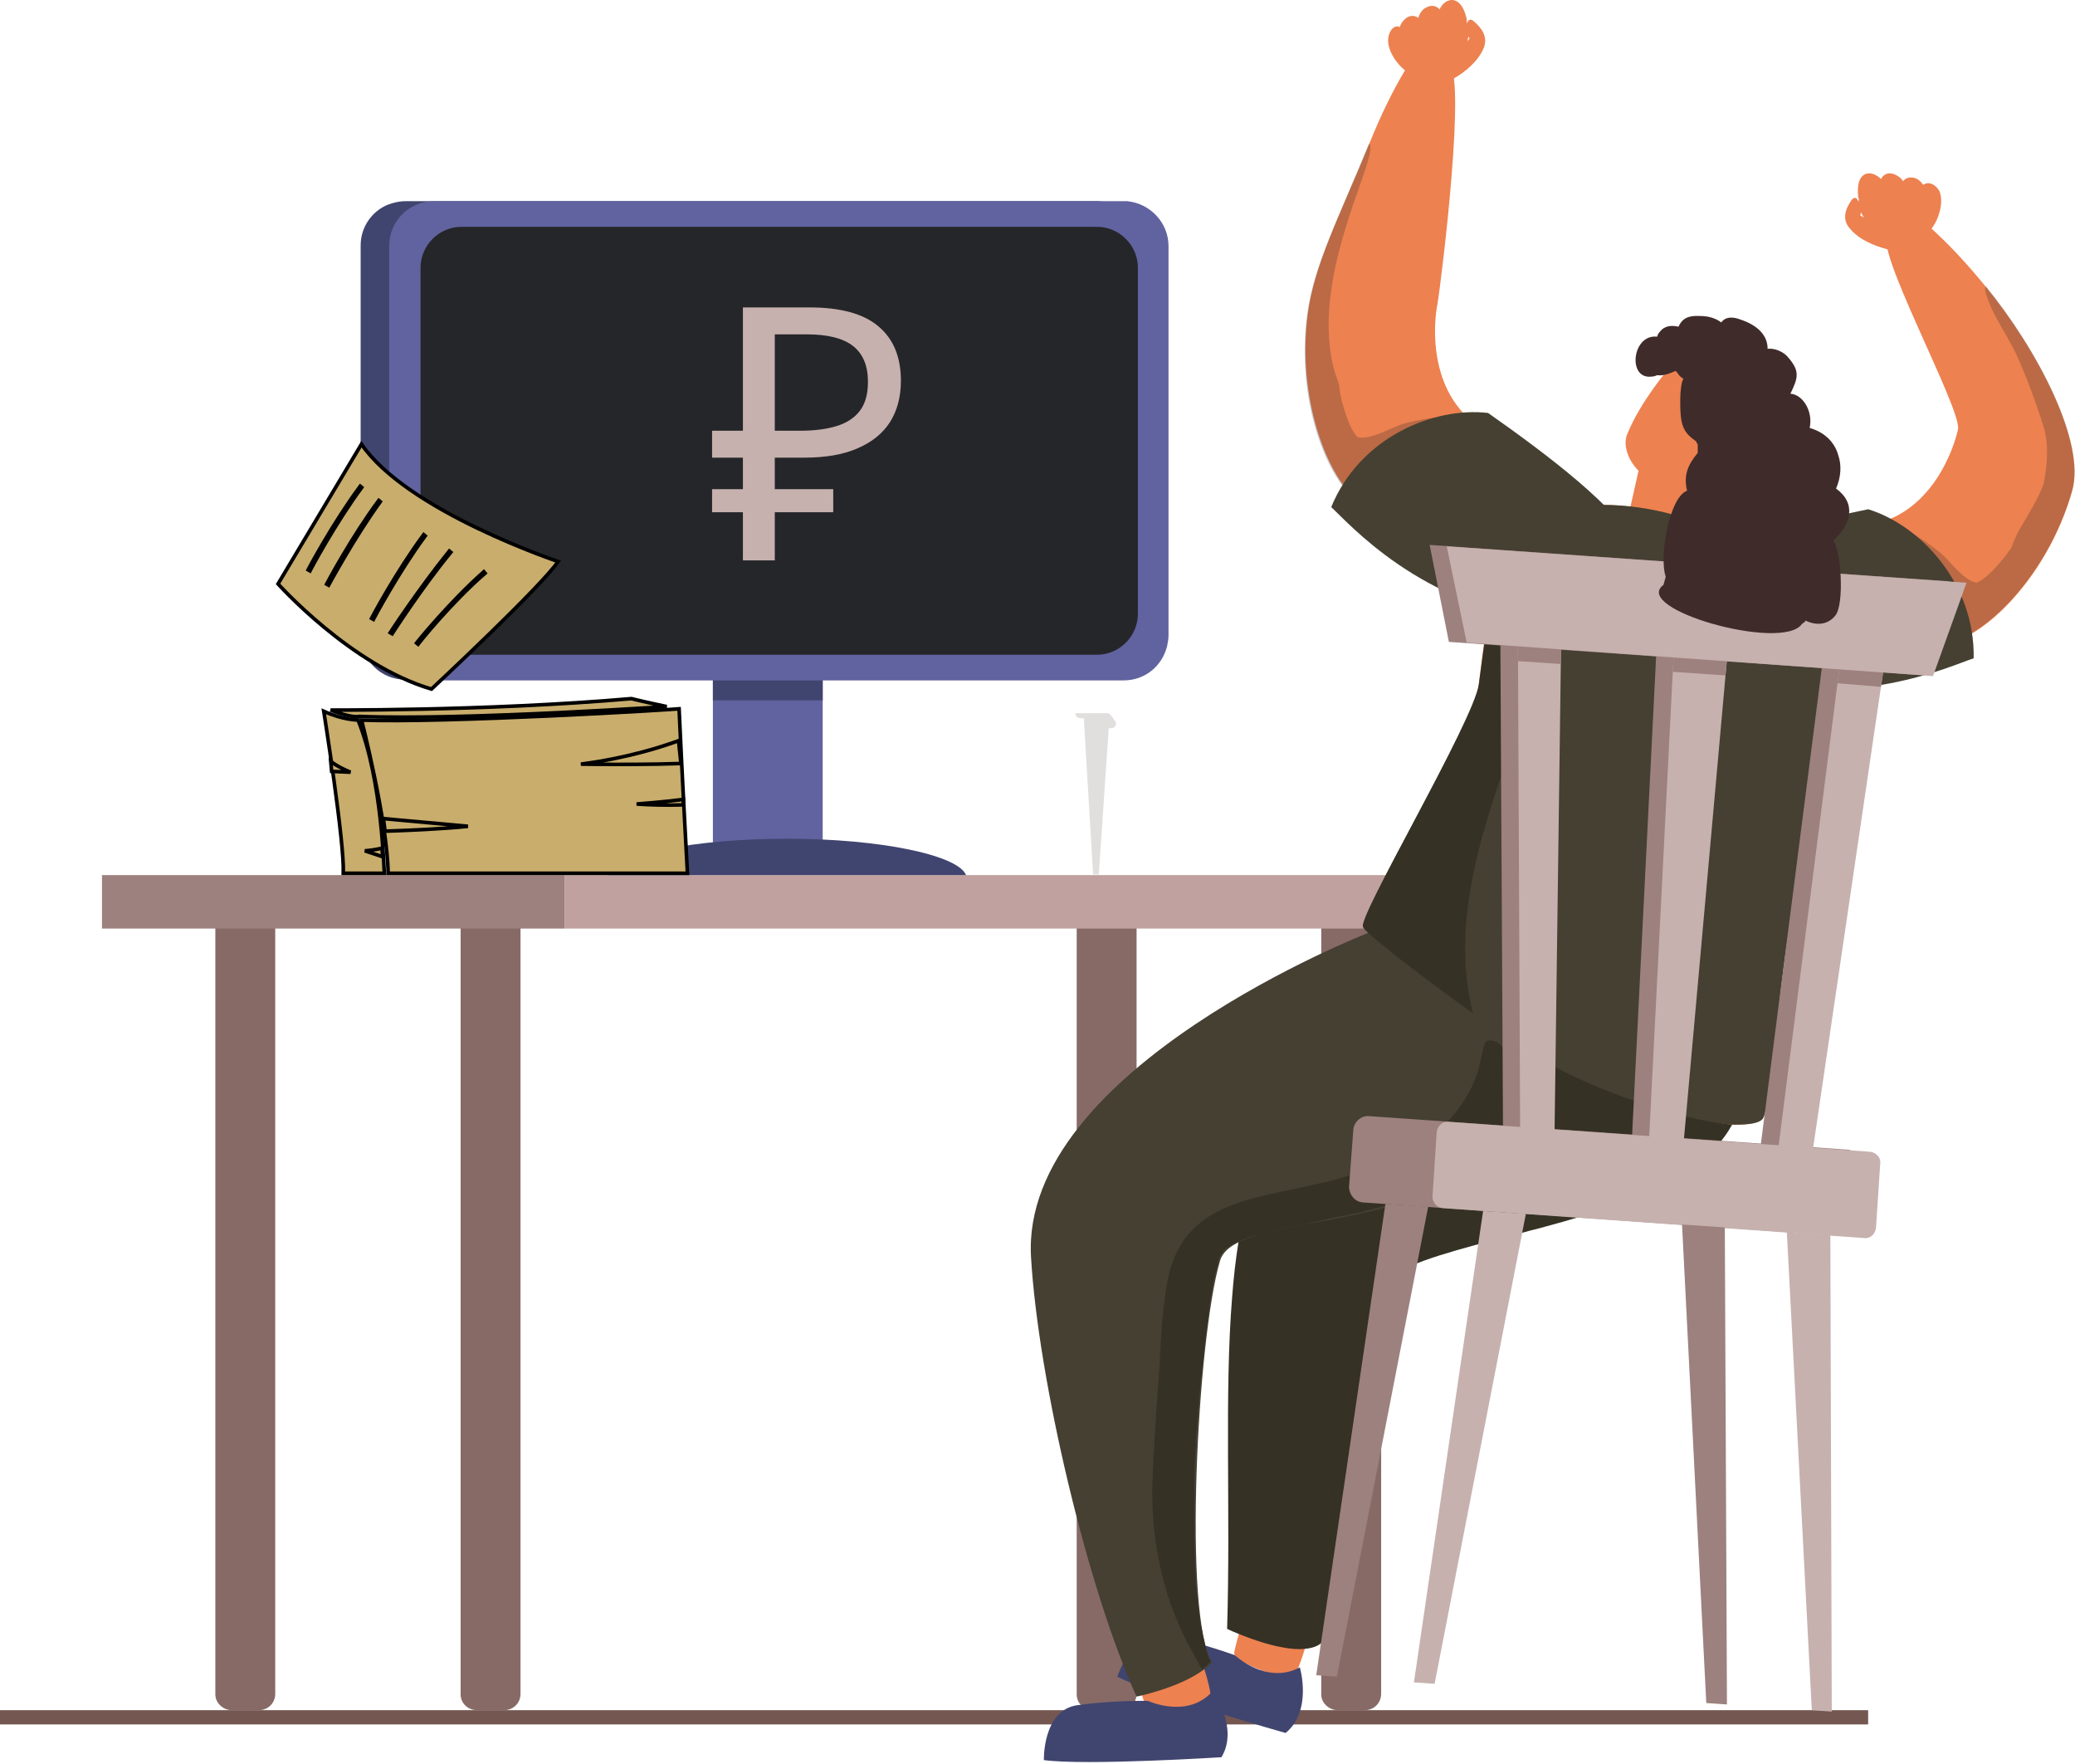
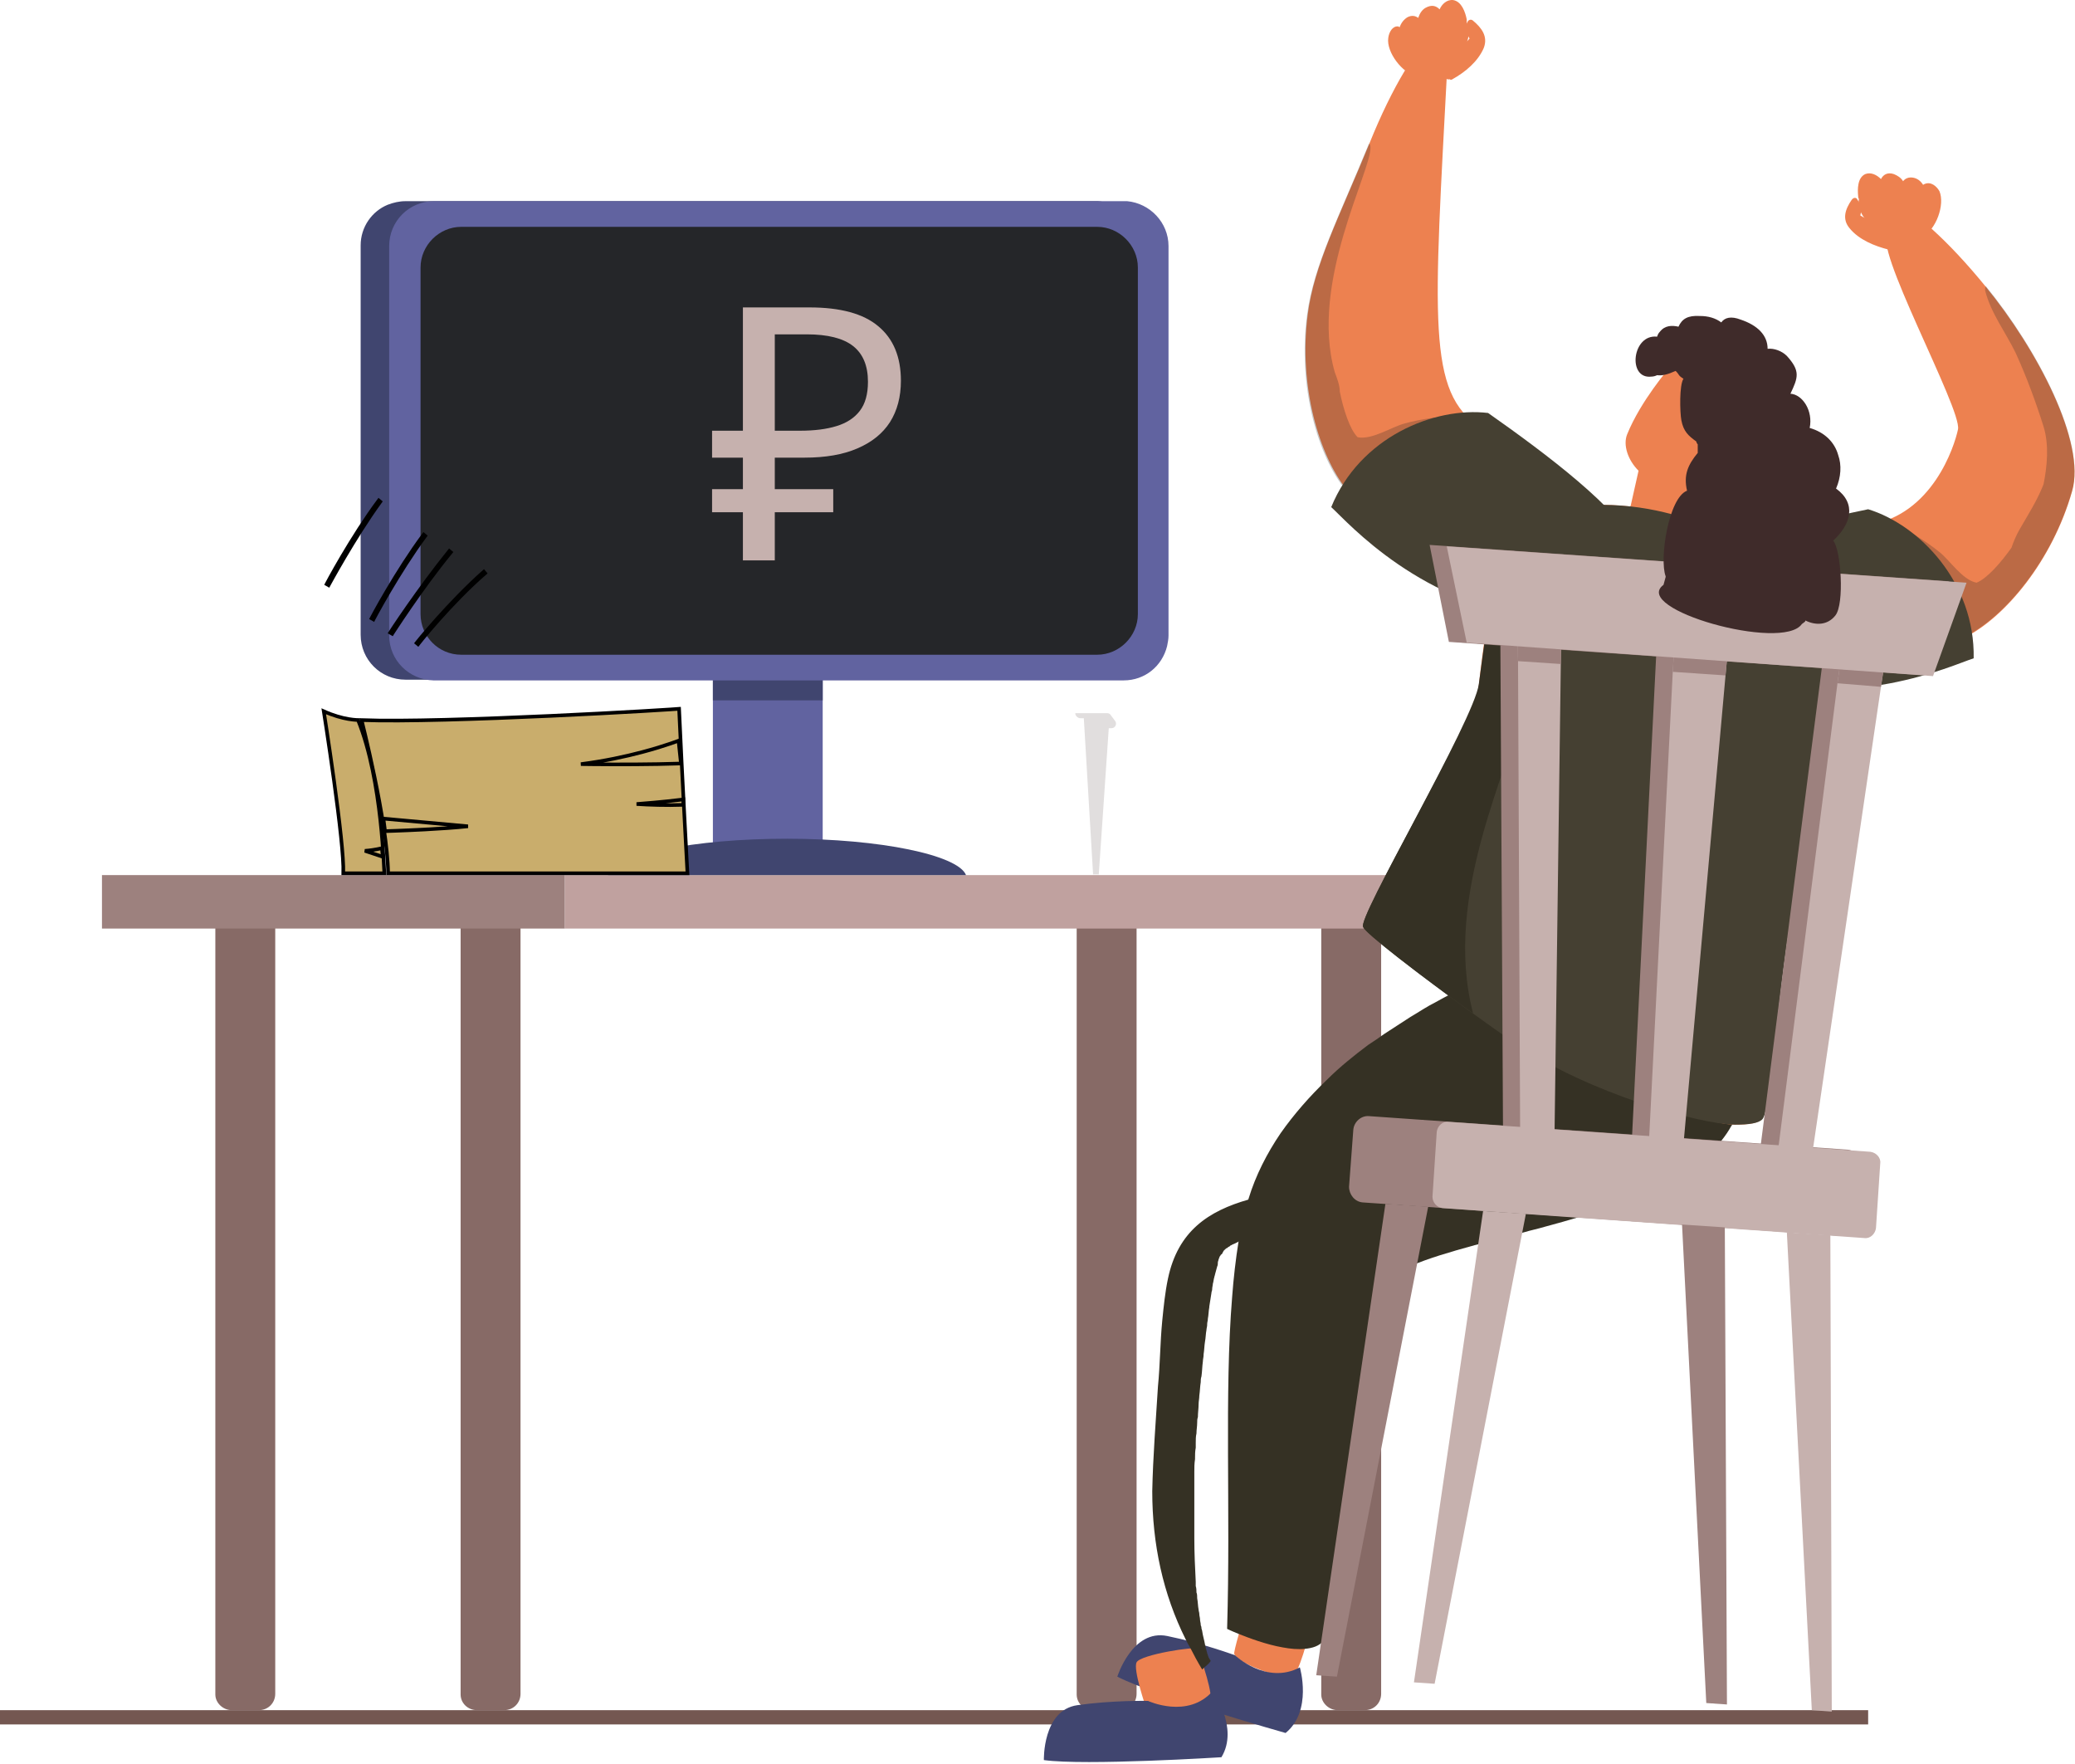
<svg xmlns="http://www.w3.org/2000/svg" width="574" height="488" viewBox="0 0 574 488" fill="none">
  <path d="M516.779 473.011H0V476.956H516.779V473.011Z" fill="#745751" />
  <path d="M64.106 473.01H71.601C74.166 473.01 76.138 471.037 76.138 468.473V246.771H59.569V468.67C59.569 471.037 61.739 473.01 64.106 473.01Z" fill="#876A66" />
  <path d="M131.957 473.01H139.452C142.016 473.01 143.989 471.037 143.989 468.473V246.771H127.42V468.67C127.42 471.037 129.392 473.01 131.957 473.01Z" fill="#876A66" />
  <path d="M302.377 473.01H309.871C312.436 473.01 314.408 471.037 314.408 468.473V246.771H297.84V468.67C297.84 471.037 299.812 473.01 302.377 473.01Z" fill="#876A66" />
  <path d="M370.03 473.01H377.526C380.09 473.01 382.062 471.037 382.062 468.473V246.771H365.494V468.67C365.494 471.037 367.663 473.01 370.03 473.01Z" fill="#876A66" />
  <path d="M400.604 242.038H156.219V256.831H400.604V242.038Z" fill="#C0A19F" />
  <path d="M156.218 242.038H28.207V256.831H156.218V242.038Z" fill="#9D817E" />
  <path d="M508.101 178.328C508.101 178.328 511.848 180.498 517.963 182.273C523.88 183.851 530.389 179.906 538.871 177.934C540.449 177.539 542.027 176.948 543.802 176.159C554.65 170.636 567.668 155.251 573.191 135.921C577.136 122.508 563.526 96.669 549.325 79.312C539.068 66.688 528.417 57.023 523.289 56.037C519.147 55.248 522.5 64.716 522.5 64.716C517.174 66.688 542.816 113.238 541.632 118.761C540.646 123.494 534.531 142.43 516.977 145.191C515.201 145.388 472.991 150.517 463.524 158.604C454.451 166.691 508.101 178.328 508.101 178.328Z" fill="#ED8150" />
  <g opacity="0.25">
    <path d="M543.801 175.961C554.649 170.438 567.667 155.053 573.19 135.723C577.135 122.311 563.525 96.472 549.324 79.114C549.126 79.509 549.126 79.903 549.126 80.298C550.704 86.609 554.846 91.935 557.608 97.655C560.567 104.164 563.131 111.068 565.3 117.971C566.878 123.1 566.286 129.017 565.3 133.948C563.525 138.485 560.961 142.43 558.594 146.572C557.805 147.952 557.016 149.728 556.424 151.503C553.466 155.645 549.718 159.984 546.759 161.168C542.815 160.379 539.462 155.053 536.503 152.686C532.558 149.53 528.219 146.966 523.682 144.599C521.71 143.613 519.934 146.572 521.907 147.558C529.007 151.108 534.53 155.448 540.25 160.971C540.25 161.168 540.25 161.168 540.25 161.365C541.039 164.324 541.434 172.213 543.801 175.961Z" fill="#242424" />
  </g>
  <path d="M479.302 186.809C512.242 197.066 539.856 184.048 545.971 182.076C546.365 161.168 530.98 145.191 516.779 140.852C497.646 144.796 472.99 150.517 463.917 158.604C458 163.337 464.706 182.273 479.302 186.809Z" fill="#454032" />
  <path d="M532.362 50.908C532.165 50.908 532.165 51.106 531.968 51.106C531.376 50.12 530.39 49.331 529.206 49.133C528.023 48.936 527.037 49.331 526.445 50.12C525.853 49.133 524.867 48.541 523.881 48.147C522.105 47.555 520.922 48.344 520.33 49.528C519.147 48.344 517.569 47.555 515.991 48.147C513.821 49.133 513.821 52.289 514.018 54.262C514.018 54.459 514.018 54.656 514.216 55.051C513.032 62.151 525.656 68.66 531.968 65.307C535.518 63.532 538.082 56.629 536.504 52.881C535.715 51.5 534.137 50.12 532.362 50.908Z" fill="#ED8150" />
  <path d="M512.242 55.248C510.467 57.812 509.481 60.574 511.651 63.138C514.215 66.294 518.554 68.069 522.499 69.055C522.893 69.055 523.091 69.055 523.091 68.858C523.88 68.858 524.472 68.266 524.274 66.885C523.88 65.11 522.894 63.729 521.316 62.546C519.541 61.165 516.582 60.968 514.609 59.587C515.004 58.009 515.004 56.826 513.82 55.248C513.623 54.656 512.834 54.459 512.242 55.248Z" fill="#ED8150" />
  <path d="M346.357 443.424C348.329 442.24 362.728 448.552 362.531 449.538C362.136 452.497 359.178 463.148 357.402 463.937C355.627 464.726 340.834 459.795 341.425 457.033C341.82 454.666 344.581 444.607 346.357 443.424Z" fill="#ED8150" />
  <path d="M359.575 461.176C359.575 461.176 363.125 473.208 355.63 479.322C355.63 479.322 319.337 469.066 309.08 463.74C309.08 463.74 313.222 450.525 322.887 452.497C332.552 454.47 341.625 457.823 341.625 457.823C341.625 457.823 350.304 466.107 359.575 461.176Z" fill="#40456F" />
  <path d="M339.455 450.525C339.455 450.525 340.639 451.116 342.611 451.905C345.57 453.089 350.304 454.864 354.84 455.653C357.01 456.047 358.983 456.245 360.955 456.047C363.125 455.85 364.9 455.258 366.083 453.878C370.422 439.676 373.776 406.342 377.721 380.897C379.299 371.232 380.876 362.554 382.454 356.636C383.835 351.508 394.289 348.155 407.899 344.407C408.885 344.21 409.871 343.816 411.055 343.618C414.408 342.829 417.958 341.843 421.509 340.857C423.481 340.265 425.454 339.871 427.426 339.279C440.641 335.729 454.448 331.389 464.705 325.077C471.017 321.33 475.948 316.793 478.907 311.468C479.104 311.27 479.104 311.073 479.301 310.876C483.838 301.803 483.443 292.927 480.09 285.037C471.411 264.326 443.008 250.519 433.146 261.368C433.146 261.368 421.311 264.918 406.124 272.413C403.165 273.991 400.009 275.569 396.853 277.344C394.881 278.331 393.106 279.514 391.133 280.698C390.739 280.895 390.542 281.092 390.147 281.289C387.78 282.867 385.216 284.445 382.849 286.023C381.468 287.009 380.087 287.996 378.509 288.982C374.565 291.94 370.62 295.096 367.069 298.647C362.335 303.183 357.996 308.114 354.248 313.44C350.501 318.963 347.345 325.077 345.372 331.586C344.978 332.967 344.584 334.348 344.189 335.531C343.795 337.504 343.4 339.476 343.006 341.449C342.808 342.04 342.808 342.829 342.611 343.421C341.822 348.352 341.231 353.48 340.836 358.806C338.666 385.434 340.441 417.19 339.455 450.525Z" fill="#353124" />
  <path d="M314.406 459.795C315.392 457.625 330.974 455.258 331.171 456.047C332.355 458.809 335.905 469.263 334.722 471.038C333.736 472.813 318.548 476.561 317.562 473.997C316.773 471.63 313.419 461.767 314.406 459.795Z" fill="#ED8150" />
  <path d="M335.51 467.685C335.51 467.685 342.808 477.941 337.877 486.028C337.877 486.028 300.203 488.395 288.763 486.817C288.763 486.817 288.368 473.01 298.033 471.629C307.698 470.249 317.561 470.446 317.561 470.446C317.561 470.446 328.606 475.574 335.51 467.685Z" fill="#40456F" />
-   <path d="M415.591 312.848C400.6 342.632 341.624 334.151 337.482 348.747C331.17 370.049 327.226 447.369 335.313 459.795C334.524 460.584 333.735 461.373 332.749 461.965C326.042 466.896 314.405 469.263 314.405 469.263C300.795 439.479 287.185 381.489 285.213 347.761C282.057 295.491 378.509 258.015 378.509 258.015C389.555 245.983 415.196 270.046 418.55 295.096C419.339 300.816 418.55 306.734 415.591 312.848Z" fill="#454032" />
  <path d="M318.744 412.456C318.744 427.052 321.703 440.86 328.015 453.483C328.409 454.272 328.804 455.061 329.198 455.653C330.184 457.625 331.368 459.795 332.551 461.767C332.748 461.57 332.946 461.373 333.143 461.176C333.932 460.584 334.524 459.992 334.919 459.4C334.721 459.006 334.524 458.809 334.327 458.414C334.327 458.217 334.129 458.02 334.129 457.823C334.129 457.625 333.932 457.428 333.932 457.231C333.932 457.034 333.735 456.639 333.735 456.442C333.735 456.245 333.537 456.047 333.537 455.653C333.537 455.456 333.34 455.061 333.34 454.864C333.143 453.68 332.748 452.497 332.551 451.116C332.551 450.919 332.354 450.525 332.354 450.327C332.354 450.13 332.354 449.933 332.157 449.538C332.157 449.538 332.157 449.538 332.157 449.341C332.157 448.947 331.96 448.355 331.96 447.96C331.96 447.369 331.762 446.974 331.762 446.382C331.762 445.988 331.565 445.593 331.565 445.199C331.368 444.213 331.368 443.029 331.171 442.043C331.171 441.451 331.171 440.86 330.974 440.465C330.974 439.873 330.973 439.282 330.776 438.69C330.776 438.295 330.776 437.901 330.776 437.506C330.579 433.759 330.382 429.617 330.382 425.474C330.382 425.08 330.382 424.686 330.382 424.291C330.382 422.516 330.382 420.938 330.382 419.163C330.382 418.177 330.382 416.993 330.382 416.007C330.382 414.626 330.382 413.443 330.382 412.062C330.382 411.47 330.382 410.879 330.382 410.287C330.382 410.09 330.382 410.09 330.382 409.892C330.382 409.301 330.382 408.709 330.382 407.92C330.382 407.723 330.382 407.328 330.382 407.131C330.382 405.947 330.382 404.764 330.579 403.58C330.579 403.383 330.579 403.383 330.579 403.186C330.579 402.397 330.579 401.411 330.776 400.425C330.776 400.03 330.776 399.636 330.776 399.044C330.776 398.255 330.776 397.269 330.974 396.48C330.974 395.493 331.171 394.507 331.171 393.521C331.171 392.929 331.171 392.535 331.368 391.943C331.368 390.76 331.565 389.576 331.565 388.393C331.565 387.604 331.762 386.815 331.762 386.026C331.96 384.645 331.96 383.462 332.157 382.278C332.157 381.686 332.157 381.292 332.354 380.7C332.552 379.319 332.551 377.939 332.749 376.558C332.749 375.966 332.946 375.375 332.946 374.783V374.586C333.143 373.402 333.143 372.219 333.34 371.035C333.538 370.049 333.538 368.866 333.735 367.879C333.735 367.485 333.932 366.893 333.932 366.499V366.301C333.932 365.71 334.129 365.315 334.129 364.723C334.327 363.737 334.326 362.554 334.524 361.567V361.37C334.721 359.989 334.918 358.806 335.115 357.623C335.115 357.228 335.313 357.031 335.313 356.636C335.313 356.045 335.51 355.453 335.51 355.058C335.707 354.467 335.708 353.875 335.905 353.283C335.905 353.086 336.102 352.691 336.102 352.494C336.299 351.705 336.496 351.114 336.694 350.325C336.891 349.93 336.891 349.536 336.891 349.141C336.891 348.944 337.088 348.549 337.088 348.352C337.285 347.958 337.285 347.563 337.68 347.169C337.68 347.169 337.68 346.971 337.877 346.971L338.074 346.774C338.074 346.577 338.272 346.577 338.272 346.38C338.272 346.182 338.469 346.182 338.469 345.985L338.666 345.788L338.863 345.591C339.061 345.393 339.258 345.196 339.455 345.196C339.652 344.999 339.849 344.802 340.047 344.802C340.244 344.605 340.441 344.407 340.638 344.407C340.836 344.21 341.033 344.21 341.427 344.013C341.822 343.815 342.216 343.618 342.611 343.421C342.808 343.224 343.202 343.224 343.4 343.027C343.794 342.829 344.189 342.632 344.583 342.632C344.781 342.435 345.175 342.435 345.372 342.238C345.569 342.238 345.767 342.04 345.964 342.04H346.161C346.556 341.843 347.147 341.646 347.542 341.646C347.739 341.646 348.133 341.449 348.331 341.449L349.317 341.251C349.514 341.251 349.909 341.054 350.106 341.054C350.501 340.857 350.895 340.857 351.289 340.66C352.078 340.462 352.867 340.265 353.854 340.068C356.221 339.476 358.982 339.082 361.546 338.49C362.138 338.293 362.73 338.293 363.124 338.095C363.716 337.898 364.308 337.898 364.9 337.701C365.491 337.504 366.083 337.504 366.675 337.307C366.872 337.307 367.069 337.306 367.266 337.109C368.253 336.912 369.041 336.715 370.028 336.517C370.422 336.517 371.014 336.32 371.409 336.32C372.592 336.123 373.973 335.729 375.156 335.531C376.142 335.334 377.326 335.137 378.312 334.742C378.904 334.545 379.298 334.545 379.89 334.348C380.482 334.151 380.876 334.151 381.468 333.953C382.454 333.756 383.638 333.362 384.624 333.164C385.216 332.967 385.61 332.77 386.202 332.77C386.794 332.573 387.188 332.375 387.78 332.375C388.766 331.981 389.949 331.586 390.936 331.389C391.725 331.192 392.316 330.797 392.908 330.6C393.303 330.403 393.894 330.206 394.289 330.008C394.88 329.811 395.472 329.614 396.064 329.219C396.459 329.022 397.05 328.825 397.445 328.628C398.037 328.43 398.628 328.036 399.22 327.839C399.812 327.641 400.403 327.247 400.798 326.852C401.39 326.655 401.784 326.261 402.376 326.064C402.77 325.866 402.968 325.669 403.362 325.472C403.559 325.472 403.559 325.275 403.756 325.275C403.756 325.275 403.954 325.275 403.954 325.077C404.348 324.683 404.94 324.486 405.335 324.091C405.729 323.697 406.321 323.302 406.715 322.908C406.715 322.908 406.715 322.908 406.913 322.908C406.913 322.908 407.11 322.908 407.11 322.71C407.307 322.513 407.702 322.316 407.899 321.921C408.293 321.527 408.687 321.33 409.082 320.935C409.279 320.738 409.279 320.738 409.476 320.541L409.871 320.146C410.068 319.949 410.266 319.752 410.266 319.752L410.463 319.555C410.857 319.16 411.055 318.963 411.252 318.568C411.449 318.371 411.449 318.371 411.449 318.174C411.843 317.779 412.041 317.385 412.435 316.99C412.632 316.793 412.83 316.596 412.83 316.399C413.027 316.201 413.027 316.004 413.224 315.807C413.224 315.807 413.224 315.61 413.421 315.61C413.618 315.412 413.619 315.215 413.816 315.215C414.013 315.018 414.013 314.821 414.013 314.821C414.21 314.623 414.408 314.229 414.605 314.032C414.802 313.637 414.999 313.243 415.197 313.045C415.394 312.848 415.394 312.454 415.591 312.059C415.591 311.862 415.789 311.862 415.789 311.665C417.169 308.509 417.958 304.761 418.55 301.211C418.55 301.211 418.55 301.211 418.55 301.014C418.944 298.055 418.944 295.294 418.747 292.927C418.747 292.729 418.747 292.532 418.747 292.335C418.353 292.138 418.155 291.94 417.761 291.743C417.169 291.349 416.774 290.757 416.38 290.362C415.196 288.982 414.013 287.601 411.844 287.798C411.252 287.798 410.857 288.193 410.66 288.784C410.463 289.179 410.266 289.573 410.266 290.165C409.871 291.743 409.477 293.913 408.688 296.871C406.715 302.394 403.756 306.734 400.206 310.481C391.725 319.16 379.298 323.697 367.069 326.852C362.73 327.839 358.39 328.825 354.248 329.614C354.051 329.614 353.854 329.614 353.657 329.811C350.698 330.403 347.936 330.995 345.372 331.784C334.326 334.939 325.845 340.462 323.084 353.678C322.295 357.425 321.9 361.37 321.506 365.315C320.914 371.43 320.914 377.544 320.322 383.462C319.73 393.126 318.941 402.791 318.744 412.456Z" fill="#353124" />
  <path d="M382.061 257.028C382.258 258.803 402.18 276.555 413.817 283.853C434.133 296.674 469.834 310.876 479.696 311.073C483.641 311.073 486.402 310.679 487.389 309.495C490.15 305.945 491.728 266.102 497.843 240.657C499.026 235.726 500.209 230.795 501.196 225.864C506.719 200.222 509.874 175.566 505.141 169.846C503.957 168.466 502.774 167.085 501.196 165.704C499.026 163.535 496.462 160.97 493.503 158.603C488.967 154.856 483.247 150.911 476.738 147.755C466.875 142.824 454.646 139.274 440.642 139.668C437.289 139.668 433.739 140.063 429.991 140.654C429.202 140.852 428.216 140.852 427.427 141.049C415 143.218 411.45 168.466 409.083 189.571C407.899 199.433 406.913 208.309 405.335 213.832C404.744 215.607 404.152 217.382 403.56 219.157C397.84 233.556 386.4 246.18 382.061 257.028Z" fill="#ED8150" />
  <path d="M461.745 101.797L484.231 109.687C484.231 109.687 483.048 125.269 470.227 132.173C469.438 132.567 468.452 132.962 467.663 133.356L465.099 142.824C465.099 142.824 455.434 147.558 449.911 145.191C447.347 144.205 451.094 139.865 451.094 139.865L453.264 130.2C450.306 127.242 448.925 123.1 450.108 120.141C453.856 110.871 461.745 101.797 461.745 101.797Z" fill="#ED8150" />
  <path d="M377.129 256.436C377.326 258.211 404.151 278.33 419.734 288.981C439.655 302.394 469.834 310.875 479.893 311.073C483.838 311.073 486.599 310.678 487.585 309.495C490.347 305.944 491.925 266.101 498.039 240.657C499.223 235.725 500.406 230.794 501.392 225.863C506.915 200.222 510.071 175.566 505.337 169.846C504.154 168.465 502.97 167.084 501.392 165.704C499.223 163.534 496.659 160.97 493.7 158.603C489.164 154.855 483.443 150.91 476.934 147.755C467.072 142.823 454.843 139.273 440.839 139.668C437.486 139.668 433.935 140.062 430.187 140.654C429.398 140.851 428.412 140.851 427.623 141.048C415.197 143.218 411.647 168.465 409.28 189.57C407.899 199.235 374.762 254.858 377.129 256.436Z" fill="#454032" />
  <path d="M427.427 160.576C424.271 159.59 418.157 158.604 418.157 158.604L414.409 158.801C411.845 167.874 410.464 178.92 409.083 189.176C407.9 199.039 374.96 254.661 377.13 256.437C377.327 257.817 393.107 270.046 407.505 280.303C398.827 247.166 418.354 211.662 420.721 196.08C423.285 180.498 434.725 170.833 434.725 170.833C434.725 170.833 430.583 161.759 427.427 160.576Z" fill="#353124" />
-   <path d="M404.349 152.095C404.349 152.095 400.009 152.489 393.697 151.7C387.583 150.714 383.244 144.402 376.34 139.274C374.96 138.288 373.776 137.104 372.592 135.526C364.9 126.058 359.18 106.729 361.744 87.004C363.519 73.197 370.423 60.179 378.904 39.468C385.019 24.28 392.317 12.051 397.051 9.487C400.799 7.515 400.404 17.574 400.404 17.574C406.124 17.969 398.629 78.325 397.642 84.046C396.656 88.779 394.684 108.504 409.477 118.169C410.858 119.155 447.742 140.654 452.871 151.897C458.196 162.943 404.349 152.095 404.349 152.095Z" fill="#ED8150" />
+   <path d="M404.349 152.095C404.349 152.095 400.009 152.489 393.697 151.7C387.583 150.714 383.244 144.402 376.34 139.274C374.96 138.288 373.776 137.104 372.592 135.526C364.9 126.058 359.18 106.729 361.744 87.004C363.519 73.197 370.423 60.179 378.904 39.468C385.019 24.28 392.317 12.051 397.051 9.487C400.799 7.515 400.404 17.574 400.404 17.574C396.656 88.779 394.684 108.504 409.477 118.169C410.858 119.155 447.742 140.654 452.871 151.897C458.196 162.943 404.349 152.095 404.349 152.095Z" fill="#ED8150" />
  <g opacity="0.25">
    <path d="M381.668 123.691C381.668 123.494 381.865 123.494 381.865 123.296C389.163 120.535 396.066 118.563 403.956 118.365C406.126 118.365 405.534 115.012 403.364 115.012C398.236 115.21 393.305 115.801 388.374 117.182C384.823 118.168 379.498 121.719 375.553 120.93C373.383 118.76 371.608 113.237 370.622 108.306C370.622 106.531 369.833 104.558 369.241 102.98C362.14 78.128 379.498 47.16 379.103 40.651C379.103 40.257 378.906 39.862 378.709 39.665C370.227 60.376 363.324 73.591 361.549 87.201C358.985 106.925 364.507 126.255 372.397 135.723C376.342 133.159 379.892 126.058 381.668 123.691Z" fill="#242424" />
  </g>
  <path d="M427.427 171.424C393.107 167.676 372.988 144.599 368.254 140.259C376.144 120.93 396.657 112.448 411.648 114.223C427.624 125.466 447.94 140.654 453.069 151.7C456.225 158.406 442.615 173.002 427.427 171.424Z" fill="#454032" />
  <path d="M384.035 10.473C383.443 14.418 387.98 20.335 391.925 21.124C399.025 22.505 408.888 12.445 405.732 6.133C405.732 5.936 405.732 5.739 405.732 5.345C405.337 3.372 404.351 0.413 401.984 0.019C400.209 -0.178 398.828 1.202 398.236 2.583C397.25 1.597 396.067 1.202 394.291 2.189C393.305 2.78 392.713 3.767 392.319 4.95C391.53 4.358 390.544 4.161 389.36 4.753C388.374 5.344 387.585 6.331 387.191 7.514C386.994 7.514 386.993 7.317 386.796 7.317C385.218 7.12 384.232 8.895 384.035 10.473Z" fill="#ED8150" />
  <path d="M407.505 5.739C409.872 7.711 411.647 10.078 410.463 13.234C408.885 16.982 405.335 19.941 401.785 21.913C401.588 22.11 401.193 22.11 400.996 21.913C400.404 22.11 399.418 21.716 399.418 20.335C399.418 18.56 399.813 16.785 400.996 15.404C402.377 13.629 405.138 12.445 406.518 10.67C405.729 9.289 405.335 8.106 405.927 6.134C406.124 5.542 406.913 5.147 407.505 5.739Z" fill="#ED8150" />
  <path d="M486.598 320.344L496.065 320.936L517.368 176.553L505.138 175.567L486.598 320.344Z" fill="#9D817E" />
  <path d="M451.291 317.779L460.758 318.569L473.777 173.397L458.589 172.411L451.291 317.779Z" fill="#9D817E" />
  <path d="M415.787 315.412L425.255 316.004L427.227 170.241L414.998 169.254L415.787 315.412Z" fill="#9D817E" />
  <path d="M400.798 177.539L529.993 186.612L539.066 160.773L395.473 150.714L400.798 177.539Z" fill="#9D817E" />
  <path d="M376.929 332.572L509.28 341.843C511.45 342.04 513.422 340.265 513.619 338.095L514.803 322.316C515 320.146 513.225 318.174 511.055 317.976L378.705 308.706C376.535 308.509 374.563 310.284 374.365 312.453L373.182 328.233C373.182 330.403 374.759 332.375 376.929 332.572Z" fill="#9D817E" />
  <path d="M399.021 334.15L515.79 342.435C517.368 342.632 518.748 341.251 518.945 339.673L520.129 321.724C520.326 320.146 518.946 318.765 517.368 318.568L400.599 310.284C399.021 310.087 397.641 311.467 397.443 313.045L396.26 330.995C396.26 332.573 397.444 333.953 399.021 334.15Z" fill="#C6B1AE" />
  <path d="M491.527 320.739L500.995 321.33L520.325 189.966L522.298 176.948L510.068 175.961L508.293 188.98L491.527 320.739Z" fill="#C6B1AE" />
  <path d="M463.519 172.805L462.73 185.823L456.023 318.174L465.491 318.766L477.326 186.809L478.509 173.791L463.519 172.805Z" fill="#C6B1AE" />
  <path d="M419.732 169.649L419.929 182.865L420.521 315.61L429.989 316.399L431.764 183.654L431.961 170.438L419.732 169.649Z" fill="#C6B1AE" />
  <path d="M510.07 175.961L508.295 188.98L520.327 189.966L522.299 176.948L510.07 175.961Z" fill="#9D817E" />
  <path d="M478.51 173.791L463.52 172.805L462.73 185.823L477.327 186.809L478.51 173.791Z" fill="#9D817E" />
  <path d="M419.732 169.649L419.929 182.865L431.764 183.654L431.961 170.438L419.732 169.649Z" fill="#9D817E" />
  <path d="M405.728 177.736L534.725 187.007L543.996 161.168L400.205 151.108L405.728 177.736Z" fill="#C6B1AE" />
  <path d="M501.195 473.01L506.717 473.405L506.323 341.646L494.291 340.857L501.195 473.01Z" fill="#C6B1AE" />
  <path d="M472.002 471.038L477.721 471.433L477.13 339.477L465.295 338.688L472.002 471.038Z" fill="#9D817E" />
  <path d="M369.83 463.74L364.109 463.346L383.242 332.967L395.077 333.756L369.83 463.74Z" fill="#9D817E" />
  <path d="M396.853 465.712L391.133 465.318L410.265 334.939L422.1 335.728L396.853 465.712Z" fill="#C6B1AE" />
  <path d="M456.816 104.164C457.408 104.164 458 103.967 458.394 103.77C459.775 103.967 461.353 103.573 463.523 102.586C464.706 103.77 464.114 103.77 465.692 104.756C464.508 106.531 464.706 114.027 465.101 116.196C465.692 119.352 467.073 120.536 469.242 122.114C469.242 122.311 469.44 122.705 469.637 122.903V123.1V123.297C469.637 123.692 469.637 123.889 469.637 124.086C469.637 124.481 469.637 124.875 469.637 125.269C466.875 128.623 465.692 131.384 466.678 135.723C461.55 137.696 458.986 154.659 460.761 159.393V159.59C460.564 160.379 460.367 160.971 460.17 161.76C451.096 168.466 493.109 180.301 498.435 172.608C498.632 172.411 499.026 172.214 499.223 172.016C499.421 171.819 499.421 171.819 499.421 171.622C502.182 173.003 505.535 173.003 507.705 170.241C510.269 167.085 509.283 152.095 507.113 149.531C512.044 144.994 513.623 139.274 507.902 135.132C509.283 131.976 509.48 128.623 508.494 125.861C507.508 122.311 504.747 119.549 500.605 118.366C501.591 113.632 498.632 109.096 495.279 108.898C497.448 104.362 498.04 102.586 494.292 98.444C492.912 97.064 490.742 96.275 488.967 96.472C488.967 92.724 486.205 89.963 481.471 88.385C478.907 87.399 477.132 87.793 476.146 89.174C474.568 87.99 472.596 87.399 470.229 87.399C466.876 87.201 465.298 88.188 464.311 90.357C462.536 89.963 460.564 89.963 459.183 91.738C458.789 92.132 458.591 92.527 458.394 93.119C451.49 92.33 450.11 104.953 456.816 104.164Z" fill="#3F2B2A" />
  <g opacity="0.15">
    <path d="M307.307 197.855C307.109 197.46 306.715 197.263 306.32 197.263H297.444C297.444 197.855 298.036 198.644 298.825 198.644H299.811L302.375 241.84H303.953L306.715 201.405H307.503C308.49 201.405 309.081 200.222 308.49 199.433L307.307 197.855Z" fill="#332322" />
  </g>
  <path d="M227.58 141.049H197.205V235.726H227.58V141.049Z" fill="#6163A0" />
  <path d="M227.58 179.511H197.205V193.713H227.58V179.511Z" fill="#40456F" />
  <path d="M168.21 242.038C170.577 236.318 191.879 231.979 217.718 231.979C243.557 231.979 265.057 236.515 267.226 242.038H168.21Z" fill="#40456F" />
  <path d="M315.354 68.068V175.764C315.354 181.089 312.001 185.429 307.464 187.204C306.083 187.796 304.506 187.993 302.928 187.993H112.193C105.289 187.993 99.767 182.47 99.767 175.566V67.871C99.767 62.743 102.922 58.404 107.261 56.628C108.839 56.037 110.417 55.642 112.193 55.642H302.928C303.125 55.642 303.519 55.642 303.717 55.642C306.281 55.839 308.648 56.825 310.62 58.206C313.579 60.573 315.354 64.124 315.354 68.068Z" fill="#40456F" />
  <path d="M323.244 68.068V175.764C323.244 176.75 323.046 177.736 322.849 178.722C321.468 184.245 316.735 188.19 310.818 188.19H120.082H119.885C113.179 187.993 107.656 182.667 107.656 175.764V68.068C107.656 61.165 113.179 55.642 120.082 55.642H310.818C311.212 55.642 311.409 55.642 311.804 55.642C318.116 56.234 323.244 61.559 323.244 68.068Z" fill="#6163A0" />
  <path d="M127.579 181.09H303.52C309.635 181.09 314.764 175.961 314.764 169.847V73.986C314.764 67.871 309.635 62.743 303.52 62.743H127.579C121.464 62.743 116.336 67.871 116.336 73.986V169.847C116.336 175.961 121.267 181.09 127.579 181.09Z" fill="#252629" />
-   <path d="M77.583 162.224C77.291 161.913 77.066 161.669 76.912 161.501L99.986 122.852C103.118 127.414 107.959 131.668 113.466 135.493C119.246 139.507 125.792 143.07 131.945 146.036C138.1 149.002 143.87 151.374 148.101 153.005C150.217 153.82 151.949 154.45 153.152 154.877C153.676 155.063 154.1 155.21 154.412 155.317C153.173 157.069 150.632 159.906 147.421 163.26C143.876 166.961 139.554 171.253 135.364 175.331C131.175 179.41 127.121 183.273 124.114 186.116C122.611 187.538 121.369 188.705 120.504 189.516C120.071 189.922 119.732 190.238 119.502 190.454L119.356 190.589C108.212 187.324 97.585 180.043 89.704 173.529C85.736 170.249 82.474 167.172 80.205 164.915C79.071 163.787 78.185 162.864 77.583 162.224Z" fill="#C9AD6C" stroke="black" />
-   <path d="M85.844 157.702C85.807 157.774 85.772 157.841 85.74 157.902L85.229 157.61C85.264 157.541 85.305 157.462 85.35 157.376C85.562 156.969 85.876 156.384 86.277 155.654C87.079 154.195 88.229 152.159 89.619 149.809C92.325 145.236 95.934 139.483 99.654 134.472L100.069 134.818C96.404 139.784 92.811 145.54 90.114 150.114C88.731 152.461 87.582 154.5 86.778 155.965C86.376 156.697 86.06 157.288 85.844 157.702Z" fill="#C9AD6C" stroke="black" />
  <path d="M90.975 161.704C90.945 161.76 90.916 161.812 90.89 161.861L90.356 161.555C90.391 161.486 90.432 161.408 90.477 161.321C90.689 160.914 91.003 160.329 91.404 159.599C92.206 158.14 93.356 156.104 94.746 153.755C97.452 149.181 101.061 143.429 104.781 138.418L105.199 138.766C101.533 143.827 97.938 149.632 95.241 154.208C93.858 156.554 92.709 158.579 91.906 160.018C91.505 160.738 91.19 161.311 90.975 161.704Z" fill="#C9AD6C" stroke="black" />
  <path d="M103.396 171.116C103.359 171.187 103.324 171.254 103.293 171.315L102.781 171.023C102.817 170.954 102.857 170.875 102.903 170.789C103.115 170.382 103.428 169.797 103.83 169.067C104.631 167.608 105.781 165.572 107.172 163.222C109.877 158.649 113.486 152.896 117.206 147.885L117.622 148.231C113.956 153.197 110.363 158.953 107.667 163.527C106.283 165.874 105.134 167.913 104.331 169.378C103.929 170.111 103.613 170.701 103.396 171.116Z" fill="#C9AD6C" stroke="black" />
  <path d="M107.947 174.988C107.982 174.933 108.021 174.871 108.063 174.805C108.309 174.419 108.672 173.864 109.135 173.169C110.06 171.779 111.383 169.835 112.971 167.57C116.068 163.152 120.17 157.52 124.294 152.409L124.705 152.752C120.56 157.801 116.49 163.457 113.433 167.886C111.865 170.158 110.562 172.109 109.651 173.492C109.196 174.184 108.838 174.733 108.594 175.11C108.552 175.176 108.513 175.236 108.478 175.292L107.947 174.988Z" fill="#C9AD6C" stroke="black" />
  <path d="M115.773 178.024C115.728 178.082 115.685 178.137 115.646 178.188L115.235 177.846C115.28 177.788 115.33 177.724 115.386 177.653C115.666 177.298 116.078 176.79 116.605 176.157C117.658 174.892 119.164 173.134 120.972 171.117C124.494 167.188 129.152 162.287 133.834 158.135L134.176 158.546C129.448 162.645 124.801 167.538 121.311 171.462C119.519 173.476 118.029 175.238 116.986 176.51C116.465 177.146 116.055 177.66 115.773 178.024Z" fill="#C9AD6C" stroke="black" />
  <path d="M190.128 240.8L190.168 241.537H107.364C107.281 234.378 105.439 223.775 103.609 214.913C102.671 210.371 101.733 206.273 101.03 203.311C100.678 201.83 100.385 200.632 100.179 199.805C100.119 199.56 100.066 199.348 100.021 199.17C111.393 199.608 133.116 198.878 152.158 198.009C161.874 197.565 170.9 197.084 177.51 196.701C180.814 196.51 183.516 196.344 185.398 196.219C186.338 196.156 187.076 196.104 187.582 196.065C187.681 196.057 187.771 196.049 187.853 196.043C188.248 204.944 188.826 216.31 189.309 225.519C189.556 230.216 189.778 234.353 189.938 237.315C190.018 238.796 190.083 239.983 190.128 240.8Z" fill="#C9AD6C" stroke="black" />
  <path d="M106.28 240.902C106.293 241.15 106.304 241.363 106.314 241.537H94.968C95.044 239.4 94.773 235.747 94.325 231.445C93.834 226.74 93.124 221.211 92.396 215.933C91.669 210.654 90.923 205.622 90.358 201.909C90.076 200.053 89.84 198.527 89.674 197.465C89.63 197.189 89.592 196.944 89.559 196.733C92.294 197.962 94.639 198.568 96.352 198.865C97.297 199.029 98.05 199.099 98.57 199.128C98.756 199.138 98.912 199.143 99.037 199.145C102.476 207.609 104.262 218.244 105.211 226.83C105.691 231.171 105.955 234.977 106.112 237.699C106.174 238.778 106.219 239.686 106.254 240.391C106.264 240.575 106.272 240.746 106.28 240.902Z" fill="#C9AD6C" stroke="black" />
  <path d="M189.012 222.619C184.092 222.78 179.535 222.609 176.099 222.384C179.603 222.117 182.436 221.851 184.584 221.627C186.239 221.454 187.488 221.305 188.324 221.2C188.598 221.166 188.827 221.136 189.012 221.111V222.619Z" fill="#C9AD6C" stroke="black" />
  <path d="M163.827 211.383C162.73 211.372 161.681 211.359 160.691 211.345C167.233 210.511 173.034 209.239 177.609 208.027C180.926 207.149 183.6 206.301 185.446 205.672C186.369 205.357 187.086 205.098 187.572 204.916C187.618 204.899 187.662 204.883 187.703 204.867L188.368 211.18C180.041 211.457 170.921 211.456 163.827 211.383Z" fill="#C9AD6C" stroke="black" />
  <path d="M106.064 226.418L129.448 228.544C125.996 228.921 121.535 229.215 117.419 229.432C114.377 229.592 111.539 229.709 109.46 229.786C108.421 229.825 107.572 229.853 106.983 229.872C106.802 229.878 106.646 229.883 106.516 229.887L106.064 226.418Z" fill="#C9AD6C" stroke="black" />
-   <path d="M91.496 210.631C91.823 210.871 92.238 211.156 92.749 211.471C93.757 212.093 95.139 212.833 96.952 213.582L91.743 213.351L91.496 210.631Z" fill="#C9AD6C" stroke="black" />
  <path d="M105.643 234.594L105.894 236.978L100.936 235.325C101.636 235.279 102.319 235.201 102.945 235.11C103.897 234.972 104.736 234.803 105.327 234.668C105.442 234.642 105.548 234.617 105.643 234.594Z" fill="#C9AD6C" stroke="black" />
-   <path d="M99.392 198.144L99.3 198.14L99.221 198.166C99.221 198.167 99.22 198.167 99.22 198.167C99.212 198.169 99.194 198.173 99.165 198.178C99.106 198.189 99.003 198.204 98.849 198.212C98.54 198.228 98.026 198.219 97.253 198.1C96.03 197.912 94.166 197.451 91.452 196.393C92.73 196.396 94.462 196.396 96.585 196.388C101.441 196.37 108.341 196.308 116.518 196.135C132.847 195.791 154.272 195.003 174.677 193.232C174.703 193.238 174.736 193.247 174.776 193.257C174.899 193.288 175.084 193.335 175.336 193.397C175.841 193.52 176.614 193.706 177.689 193.953C179.259 194.314 181.472 194.806 184.436 195.43C182.844 195.533 180.78 195.665 178.337 195.814C172.298 196.184 163.942 196.665 154.675 197.108C136.133 197.996 113.963 198.735 99.392 198.144Z" fill="#C9AD6C" stroke="black" />
  <path d="M205.506 155V85.028H223.93C232.489 85.028 238.826 86.759 242.942 90.222C247.123 93.685 249.214 98.715 249.214 105.314C249.214 109.757 248.201 113.579 246.176 116.78C244.151 119.916 241.145 122.333 237.16 124.032C233.24 125.731 228.373 126.58 222.558 126.58H214.326V155H205.506ZM196.98 141.672V135.302H230.496V141.672H196.98ZM196.98 126.58V119.132H219.422V126.58H196.98ZM221.284 119.132C225.269 119.132 228.634 118.707 231.378 117.858C234.187 117.009 236.343 115.604 237.846 113.644C239.349 111.684 240.1 109.005 240.1 105.608C240.1 101.165 238.728 97.866 235.984 95.71C233.24 93.554 228.961 92.476 223.146 92.476H214.326V119.132H221.284Z" fill="#C6B1AE" />
</svg>